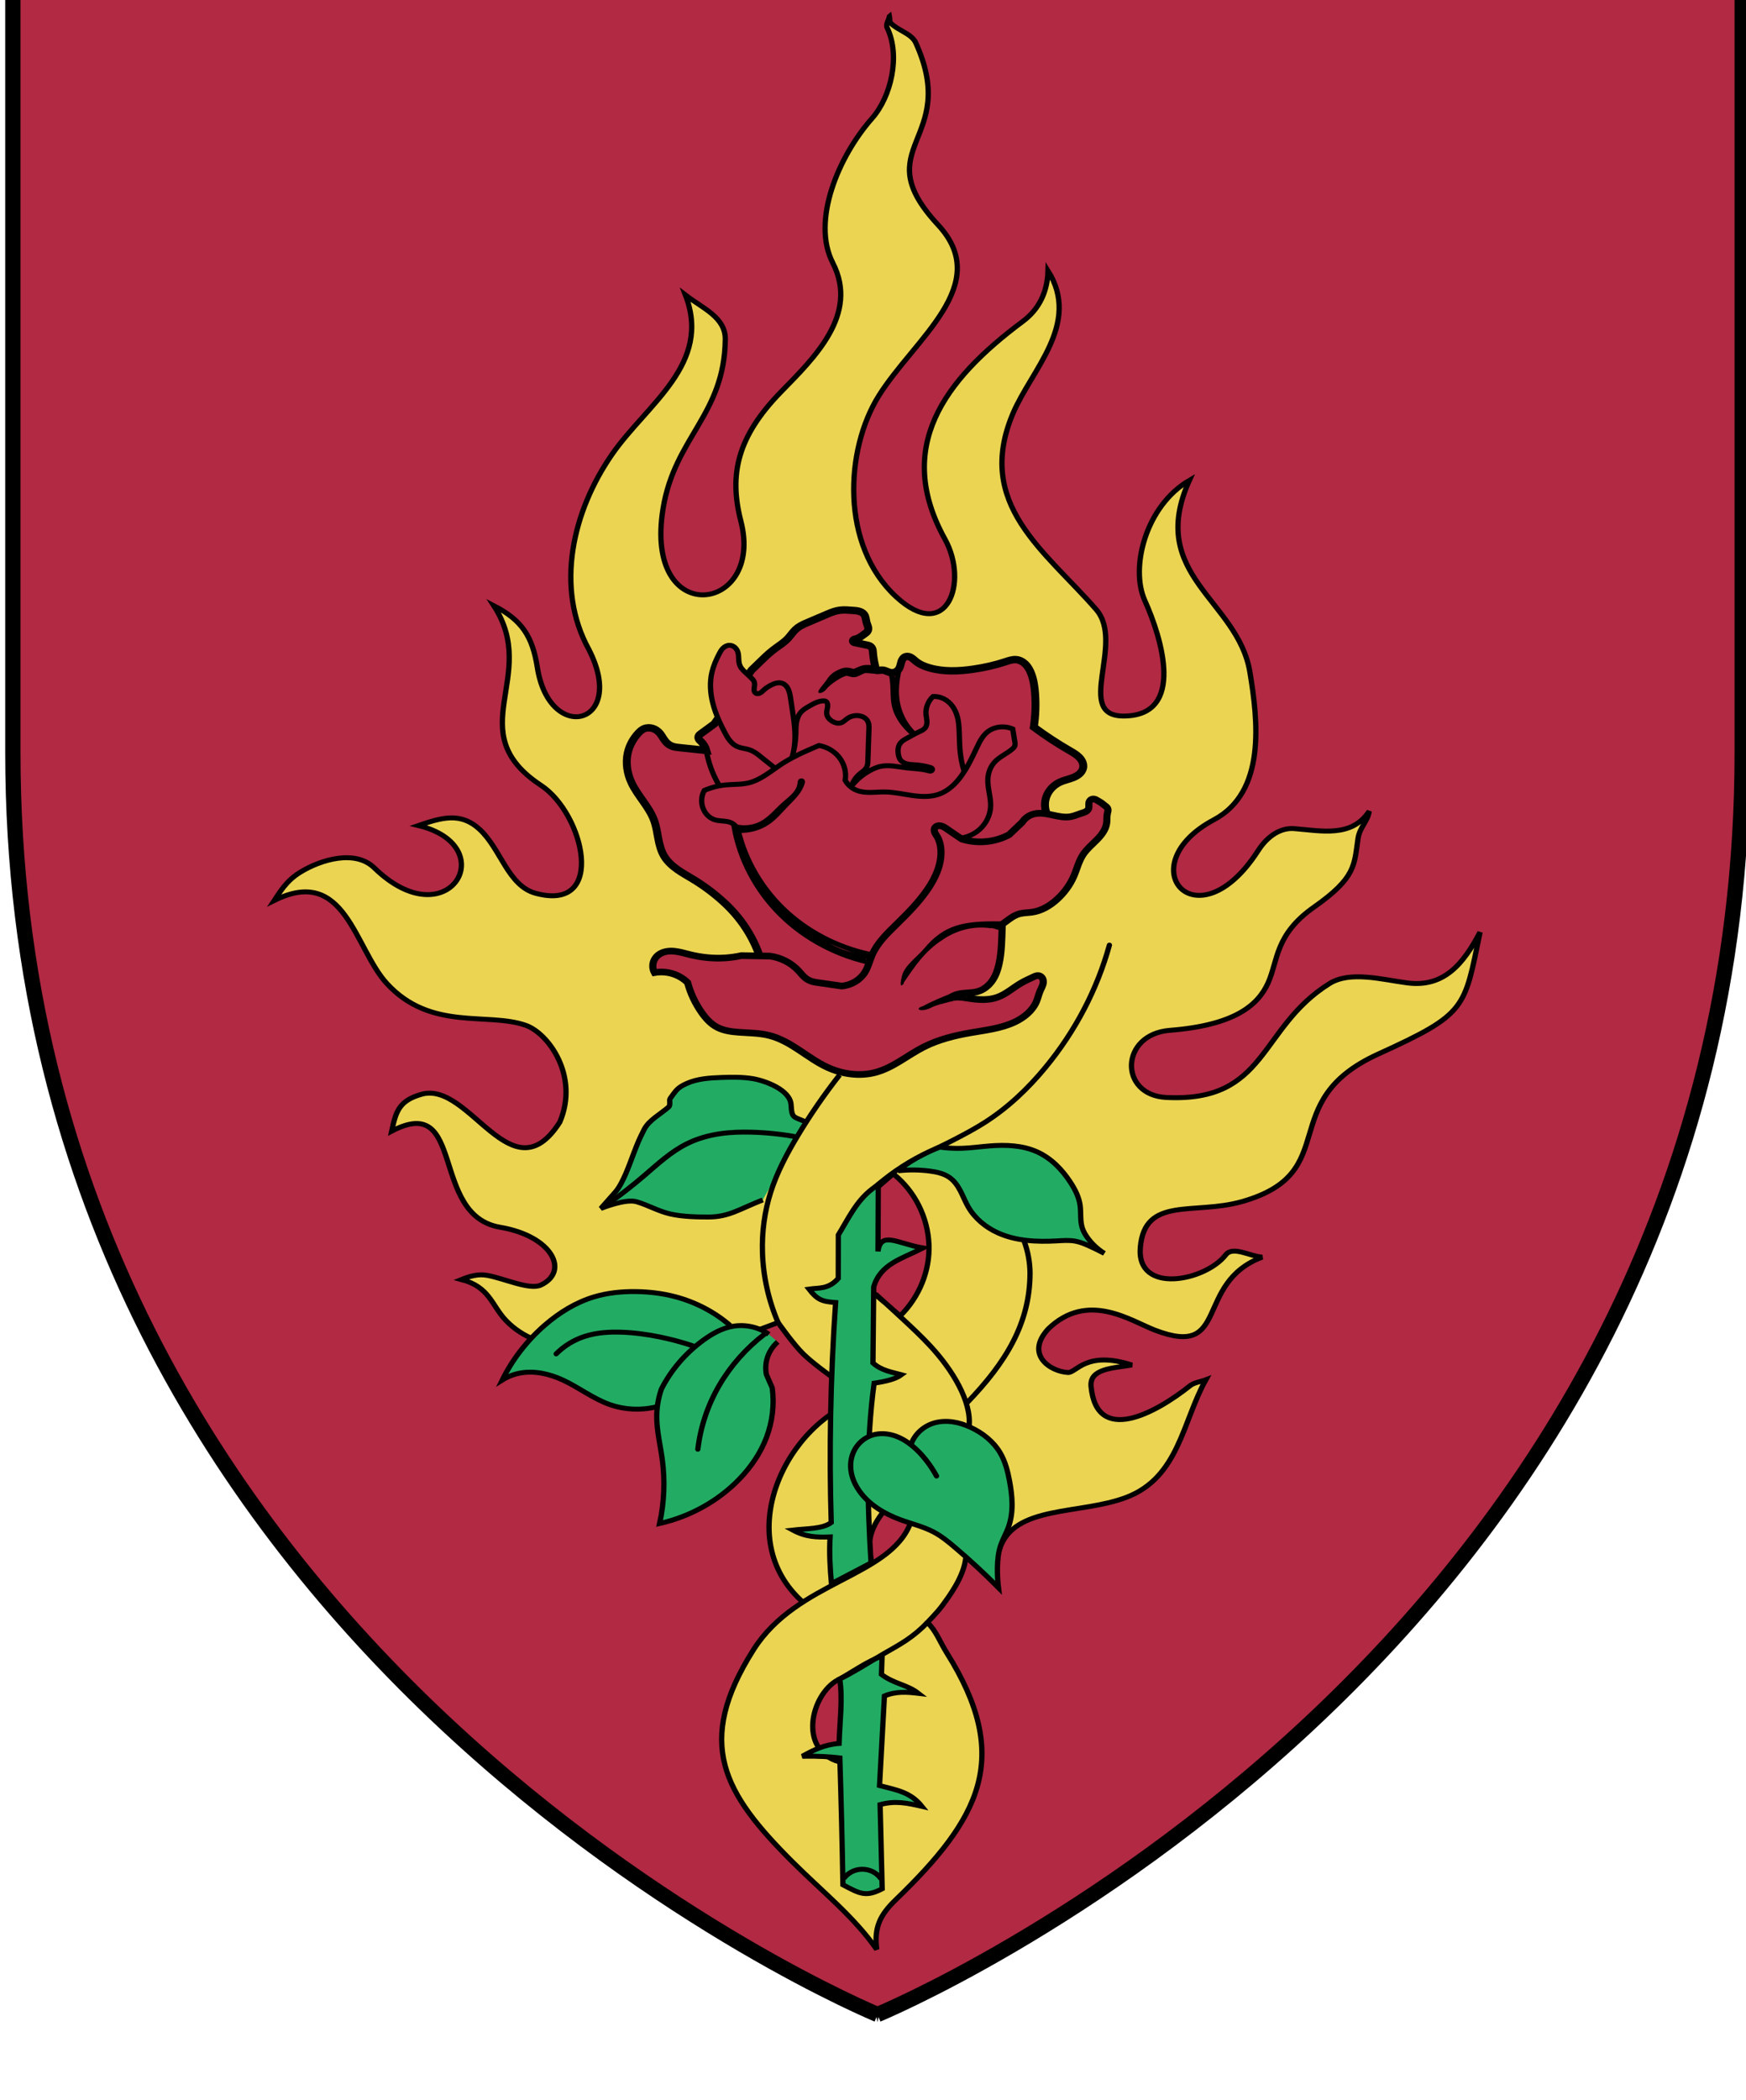
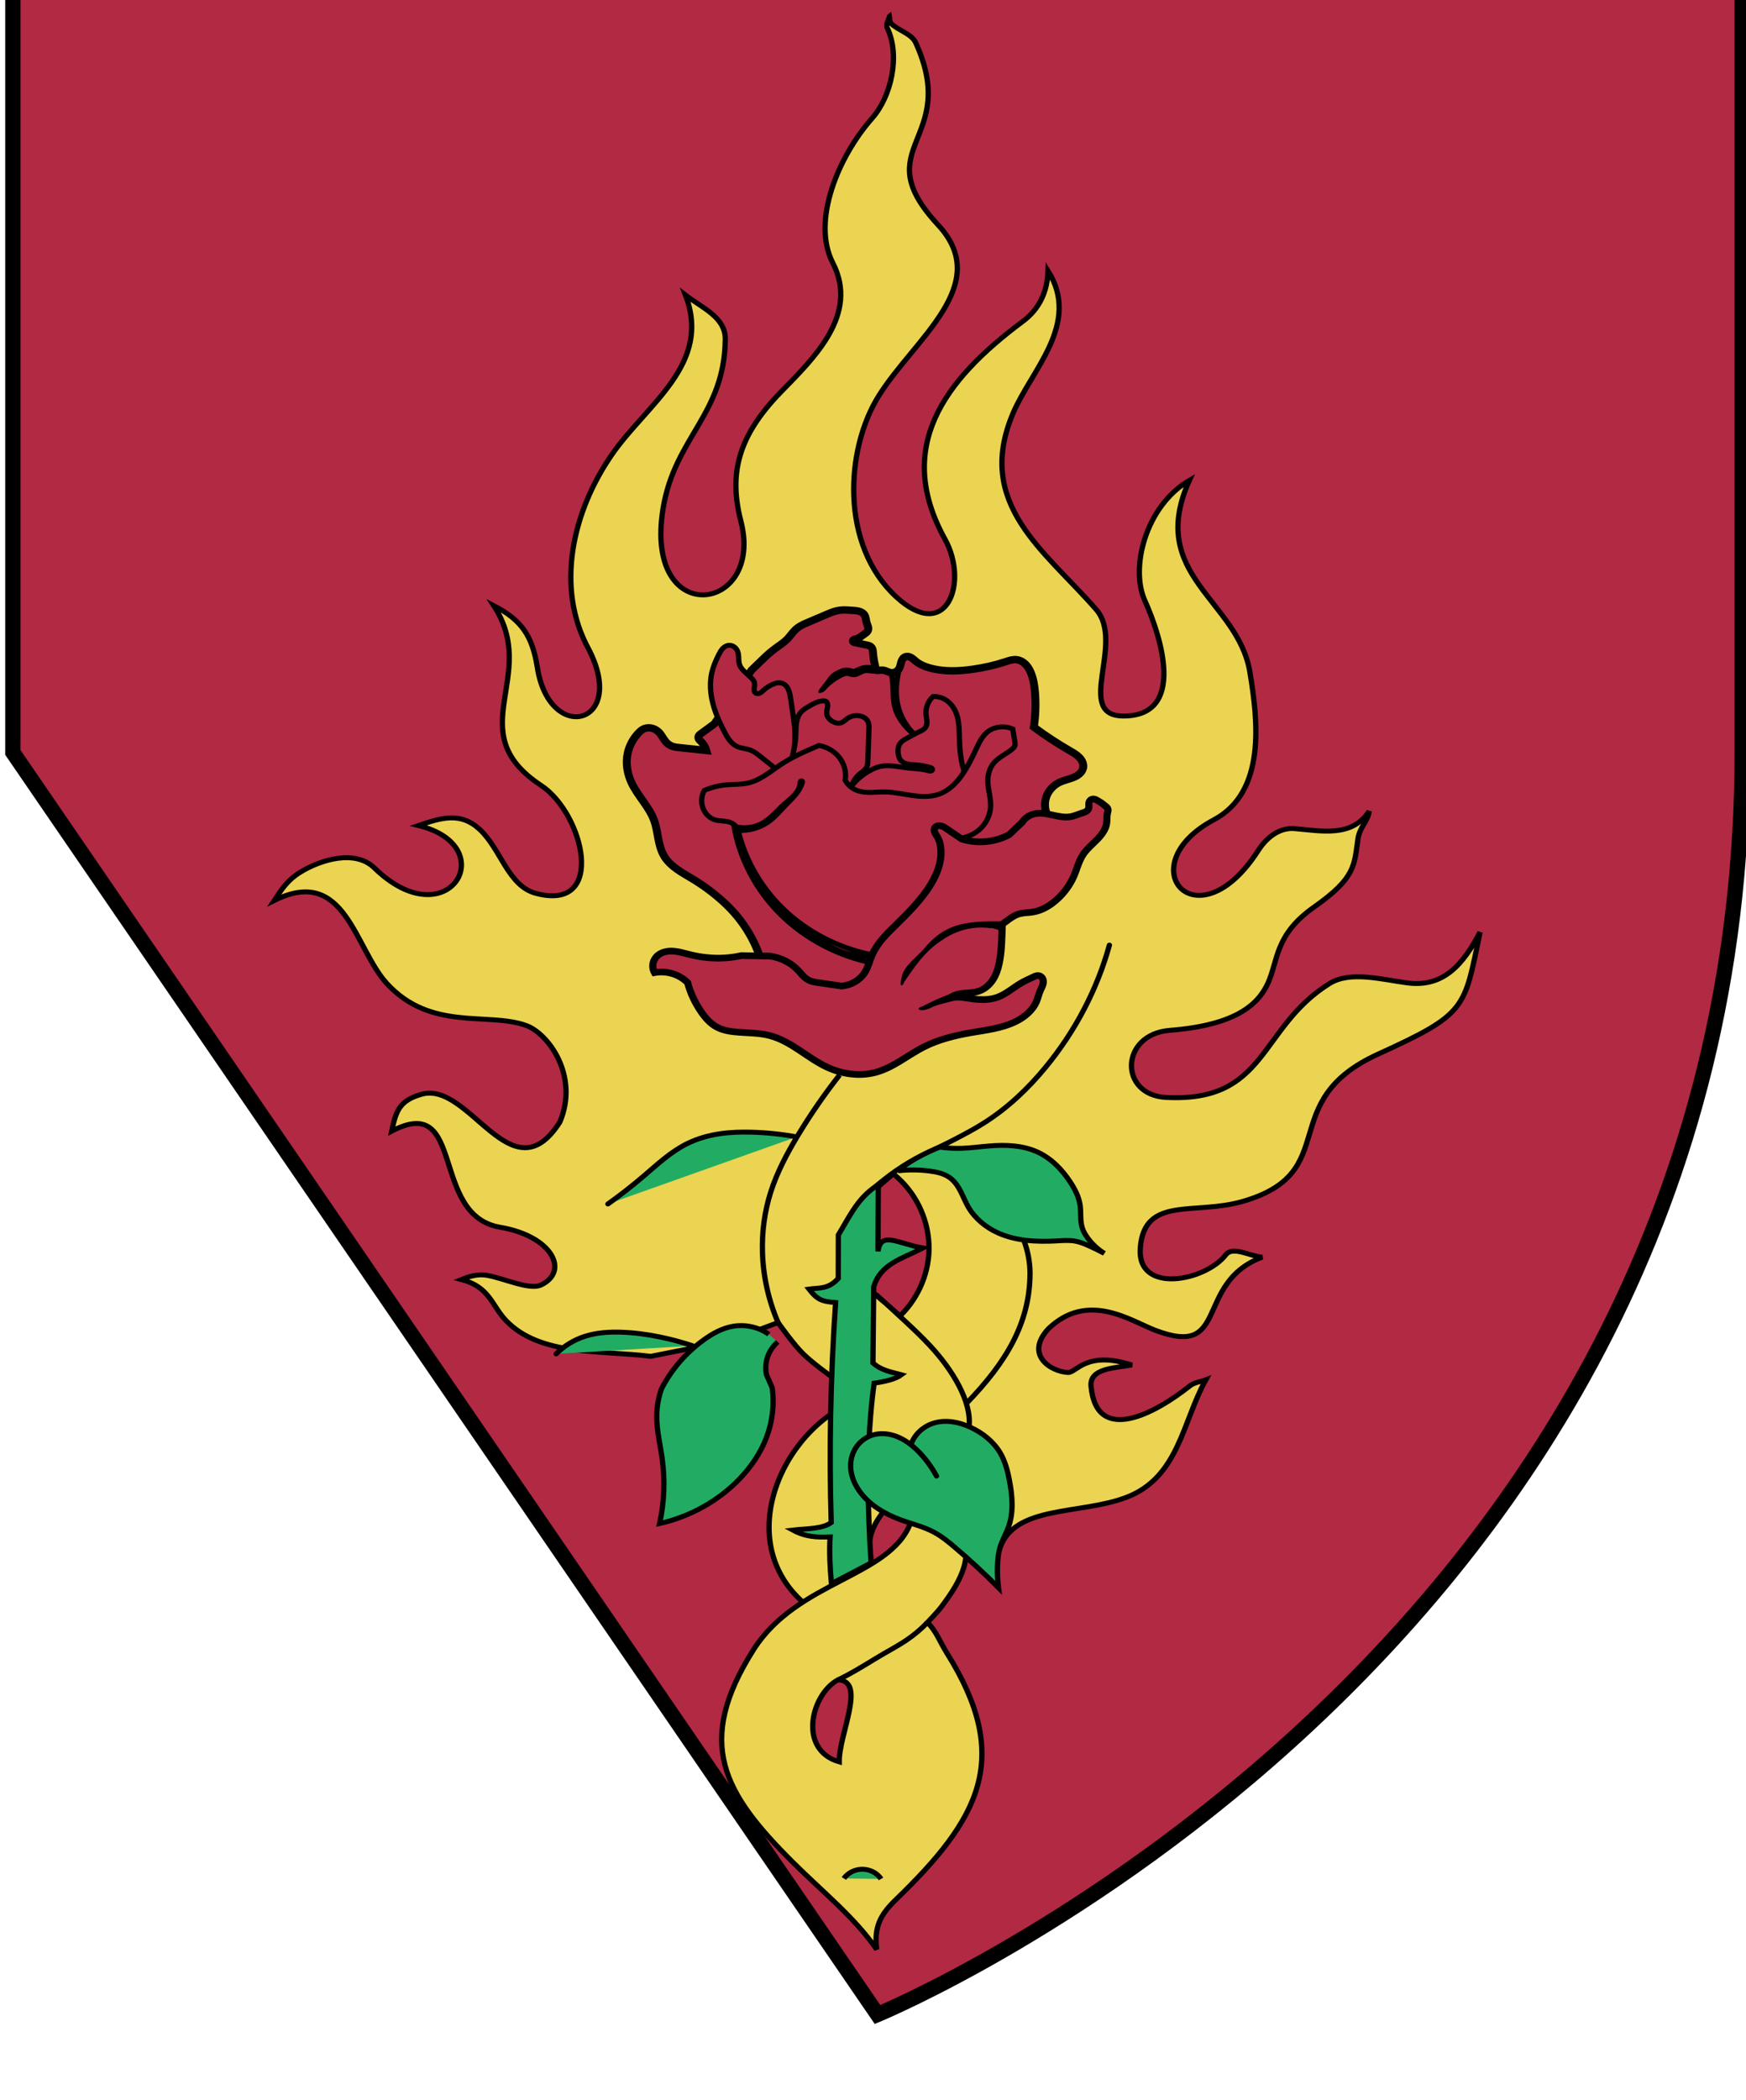
<svg xmlns="http://www.w3.org/2000/svg" xmlns:ns1="http://www.inkscape.org/namespaces/inkscape" xmlns:ns2="http://sodipodi.sourceforge.net/DTD/sodipodi-0.dtd" width="96.673mm" height="116.198mm" viewBox="0 0 96.673 116.198" version="1.1" id="svg18162" ns1:version="0.92.3 (2405546, 2018-03-11)" ns2:docname="COA Flaming Rose1.svg">
  <defs id="defs18156">
    <ns1:path-effect effect="spiro" id="path-effect8003-59-3-9-0" is_visible="true" />
    <ns1:path-effect effect="spiro" id="path-effect8020-9-9-0-6" is_visible="true" />
    <ns1:path-effect effect="spiro" id="path-effect8067-9-5-0-4" is_visible="true" />
    <ns1:path-effect effect="spiro" id="path-effect8329-23-2-9-7" is_visible="true" />
    <ns1:path-effect effect="spiro" id="path-effect8329-4-7-8-0-6" is_visible="true" />
    <ns1:path-effect effect="spiro" id="path-effect8063-36-8-0-5" is_visible="true" />
    <ns1:path-effect effect="spiro" id="path-effect7995-62-8-5-1" is_visible="true" />
    <ns1:path-effect effect="spiro" id="path-effect8059-81-7-0-2" is_visible="true" />
    <ns1:path-effect effect="spiro" id="path-effect11003-2-0-5-3" is_visible="true" />
    <ns1:path-effect effect="spiro" id="path-effect11015-98-2-9-5" is_visible="true" />
    <ns1:path-effect effect="spiro" id="path-effect10991-57-1-7-4" is_visible="true" />
    <ns1:path-effect effect="spiro" id="path-effect10995-4-4-0-9" is_visible="true" />
    <ns1:path-effect effect="spiro" id="path-effect11019-0-9-8-8" is_visible="true" />
    <ns1:path-effect effect="spiro" id="path-effect9011-0-5-9-0" is_visible="true" />
    <ns1:path-effect effect="spiro" id="path-effect9015-5-6-1-0" is_visible="true" />
    <ns1:path-effect effect="spiro" id="path-effect8333-46-5-7-0" is_visible="true" />
    <ns1:path-effect effect="spiro" id="path-effect8317-34-5-5-3" is_visible="true" />
  </defs>
  <ns2:namedview id="base" pagecolor="#ffffff" bordercolor="#666666" borderopacity="1.0" ns1:pageopacity="0.0" ns1:pageshadow="2" ns1:zoom="0.35" ns1:cx="148.9234" ns1:cy="468.84092" ns1:document-units="mm" ns1:current-layer="layer1" showgrid="false" fit-margin-top="0" fit-margin-left="0" fit-margin-right="0" fit-margin-bottom="0" ns1:window-width="1920" ns1:window-height="1017" ns1:window-x="-4" ns1:window-y="-4" ns1:window-maximized="1" />
  <g ns1:label="Layer 1" ns1:groupmode="layer" id="layer1" transform="translate(283.438,-223.782)">
    <g transform="matrix(0.282,0,0,0.282,82.968,-5083.41)" id="g17119">
-       <path ns1:connector-curvature="0" ns1:export-filename="F:\Documents and Settings\Administrator\Moje dokumenty\Moje obrazy\Nowy folder (3)\COA_Temeria.png" ns1:export-ydpi="44.995316" ns1:export-xdpi="44.995316" id="path1411-6-9-4-2-8-6-7-7-7-8-9-8" style="display:inline;opacity:1;fill:#b12943;fill-opacity:1;fill-rule:evenodd;stroke:#000000;stroke-width:3;stroke-linecap:butt;stroke-linejoin:miter;stroke-miterlimit:4;stroke-dasharray:none;stroke-opacity:1" d="m -1127.018,19215.115 c 0,0 169.771,-69.926 169.771,-247.637 v -160.965 h -339.542 v 160.965 c 0,177.711 169.771,247.637 169.771,247.637 z" ns2:nodetypes="cccccc" />
+       <path ns1:connector-curvature="0" ns1:export-filename="F:\Documents and Settings\Administrator\Moje dokumenty\Moje obrazy\Nowy folder (3)\COA_Temeria.png" ns1:export-ydpi="44.995316" ns1:export-xdpi="44.995316" id="path1411-6-9-4-2-8-6-7-7-7-8-9-8" style="display:inline;opacity:1;fill:#b12943;fill-opacity:1;fill-rule:evenodd;stroke:#000000;stroke-width:3;stroke-linecap:butt;stroke-linejoin:miter;stroke-miterlimit:4;stroke-dasharray:none;stroke-opacity:1" d="m -1127.018,19215.115 c 0,0 169.771,-69.926 169.771,-247.637 v -160.965 h -339.542 v 160.965 z" ns2:nodetypes="cccccc" />
      <g transform="matrix(1.069,0.031,-0.034,1,5645.95,10237.34)" id="g9459-9-8-4-9">
        <path style="opacity:1;fill:#ead452;fill-opacity:1;fill-rule:evenodd;stroke:#000000;stroke-width:0.967px;stroke-linecap:butt;stroke-linejoin:miter;stroke-opacity:1" d="m -6054.56,8773.397 c -0.116,0.754 -0.686,1.575 -0.35,2.26 2.624,5.358 1.175,13.447 -2.205,17.815 -6.009,7.766 -10.5,20.52 -6.317,28.561 5.207,10.009 -2.899,18.822 -8.699,25.596 -7.706,9 -9.057,16.445 -6.55,25.562 4.941,17.973 -17.281,21.838 -14.344,-2.113 1.716,-13.999 10.669,-18.673 10.351,-33.433 -0.094,-4.338 -4.286,-5.915 -7.589,-8.467 5.336,13.4 -6.362,21.568 -12.46,31.632 -6.88,11.355 -9.708,26.449 -3.037,38.421 7.562,14.627 -6.628,18.862 -9.346,3.831 -1.103,-6.098 -3.097,-9.199 -8.386,-11.903 8.955,13.646 -5.545,24.866 9.786,34.957 8.072,5.313 12.915,24.556 -0.29,21.198 -5.153,-1.311 -6.662,-8.489 -10.695,-12.221 -3.61,-3.341 -7.061,-2.081 -11.263,-0.399 15.746,3.53 6.189,22.235 -7.828,8.546 -3.617,-3.532 -9.845,-1.331 -13.546,1.268 -2.521,1.77 -3.585,3.952 -4.587,5.684 12.796,-7.329 14.986,8.918 21.168,15.655 8.386,9.139 18.67,4.955 25.78,7.412 4.113,1.421 10.126,9.548 6.817,18.754 -8.358,15.099 -16.799,-7.611 -25.543,-4.663 -4.088,1.378 -4.6,3.484 -5.253,7.399 13.433,-8.094 7.418,16.283 20.498,18.224 9.645,1.431 13.042,8.261 7.846,11.094 -2.048,1.117 -6.829,-1.107 -9.948,-1.594 -1.784,-0.279 -3.365,0.361 -4.67,0.971 5.247,1.286 5.684,4.9 8.42,7.773 6.502,6.827 17.65,5.26 26.779,6.202 l 14.377,-3.515 8.787,-3.833 c 0,0 3.006,4.267 4.875,6.068 3.355,3.233 11.213,8.347 11.213,8.347 -13.882,4.86 -23.685,28.027 -9.666,40.361 l 8.915,0.499 3.675,-7.829 c -1.97,-5.625 -0.331,-8.615 2.945,-13.013 l 20.113,8.634 c 2.417,-8.693 14.583,-7.072 22.952,-10.794 9.48,-4.216 9.807,-15.166 13.819,-23.485 -0.959,0.426 -2.099,0.574 -2.877,1.278 -6.258,5.672 -16.753,12.118 -18.133,0.691 -0.428,-3.549 3.932,-3.702 7.351,-4.446 -8.495,-2.641 -10.133,1.87 -11.677,1.833 -3.207,-0.075 -8.079,-3.232 -3.882,-8.445 7.005,-7.697 15.064,-2.035 19.588,-0.346 14.04,5.242 6.762,-9.458 19.215,-14.929 -2.237,-0.08 -5.461,-2.096 -6.71,-0.239 -3.548,5.276 -16.166,8.367 -15.714,-0.982 0.488,-10.125 9.671,-6.599 18.404,-9.562 18.542,-6.291 5.154,-19.766 24.043,-29.688 16.054,-8.432 15.486,-9.344 17.922,-24.471 -2.863,6.332 -6.297,11.081 -13.004,10.364 -4.654,-0.498 -10.569,-2.087 -14.3,0.568 -12.767,9.086 -10.618,23.673 -29.25,23.257 -8.734,-0.195 -8.884,-12.132 0.239,-13.181 11.751,-1.351 16.005,-5.354 17.733,-9.854 1.728,-4.499 0.93,-9.495 7.987,-15.147 7.512,-6.017 7.07,-8.447 7.619,-13.674 0.231,-2.193 1.645,-3.33 1.887,-5.417 -3.061,5.351 -8.711,4.103 -13.668,3.844 -2.405,-0.126 -4.778,1.492 -6.473,4.523 -10.708,19.138 -23.741,3.627 -8.296,-5.812 9.416,-5.755 7.455,-19.685 5.671,-29.154 -2.654,-14.087 -19.594,-18.364 -12.3,-37.226 -7.822,5.228 -10.372,17.407 -7.429,23.806 3.292,7.159 8.265,22.343 -3.116,22.764 -9.237,0.342 -0.171,-14.3 -5.75,-20.728 -9.756,-11.242 -22.971,-19.919 -16.496,-37.943 3.132,-8.719 11.976,-17.992 5.545,-28.177 0.037,4.043 -1.342,7.552 -4.292,10.052 -14.29,12.113 -22.778,25.535 -12.936,43.155 4.649,8.322 1.011,20.479 -8.607,11.561 -10.574,-9.804 -10.273,-28.565 -4.439,-39.296 6.232,-11.466 20.375,-22.433 9.828,-33.832 -13.908,-15.032 3.566,-16.501 -5.231,-35.563 -0.835,-1.809 -3.292,-2.289 -4.693,-3.705 -0.323,-0.326 -0.199,-0.894 -0.299,-1.343 z m 7.904,226.867 c 4.133,3.308 6.626,8.391 6.994,13.672 0.355,5.107 -1.432,10.33 -4.845,14.146 l -5.216,-4.54 -0.772,-19.512 z" id="path7973-2-1-6-1" ns1:connector-curvature="0" ns2:nodetypes="ccsssssccscscssscsscsscscscscsccccccccccsccccccscsssscccssssccccsscssssccssssccccscccc" />
        <path style="opacity:1;fill:#ead452;fill-opacity:1;fill-rule:evenodd;stroke:#000000;stroke-width:0.967px;stroke-linecap:butt;stroke-linejoin:miter;stroke-opacity:1" d="m -6041.298,9068.575 c -3.417,10.795 -20.414,11.966 -28.023,25.763 -10.293,18.663 -4.588,28.315 8.49,41.398 5.668,5.67 11.638,10.402 15.983,16.662 -0.654,-4.342 0.424,-6.812 3.165,-9.828 14.974,-16.473 20.609,-28.446 7.85,-48.689 -1.378,-2.186 -2.063,-4.228 -3.755,-5.867 1.64,-1.967 2.191,-2.595 3.634,-4.974 1.647,-2.717 4.001,-7.263 2.561,-10.79 m -21.507,43.595 c -7.725,-2.117 -5.56,-13.093 -0.751,-16.068 5.315,-0.037 0.501,10.712 0.751,16.068 z" id="path8009-6-2-4-3" ns1:connector-curvature="0" ns2:nodetypes="csscsscscccc" />
        <path style="opacity:1;fill:#22ac63;fill-opacity:1;fill-rule:nonzero;stroke:#000000;stroke-width:0.967;stroke-linecap:butt;stroke-linejoin:miter;stroke-miterlimit:4;stroke-dasharray:none;stroke-dashoffset:0;stroke-opacity:1" d="m -6049.334,9002.408 -1.079,0.936 c -2.85,2.473 -4.199,5.938 -5.931,9.208 l 0.257,8.523 c -1.77,2.267 -3.54,1.915 -5.31,2.26 1.615,2.083 2.517,2.377 4.971,2.484 -0.485,14.866 -0.266,29.352 0.566,43.153 -1.56,1.34 -4.497,1.303 -7.005,1.695 2.388,1.278 4.313,1.313 6.892,1.129 -0.085,3.075 0.19,6.105 0.533,9.152 l 7.137,-4.29 c -1.058,-11.826 -1.663,-23.464 -0.555,-35.25 2.088,-0.387 3.907,-0.908 4.971,-1.808 -1.828,-0.479 -3.723,-0.693 -5.308,-2.145 l -0.339,-14.912 c 1.102,-4.582 4.987,-5.672 8.81,-7.907 -4.587,-0.676 -7.892,-3.2 -8.242,0.92 z" id="rect8054-1-3-1-8" ns1:connector-curvature="0" ns2:nodetypes="cscccccccccccccccc" />
-         <path ns1:connector-curvature="0" style="opacity:1;fill:#22ac63;fill-opacity:1;fill-rule:nonzero;stroke:#000000;stroke-width:0.967;stroke-linecap:butt;stroke-linejoin:miter;stroke-miterlimit:4;stroke-dasharray:none;stroke-dashoffset:0;stroke-opacity:1" d="m -6045.694,9094.841 c -2.749,1.181 -5.116,3.124 -7.634,4.766 0.715,3.798 0.267,8.372 0.292,12.631 -2.692,0.297 -4.664,1.437 -6.665,2.713 3.304,-0.161 5.1,-0.046 6.891,0.113 0.533,8.774 0.97,16.742 1.355,24.852 3.216,1.694 4.29,2.302 7.231,0.566 l -0.905,-16.494 c 2.764,-0.897 4.949,-0.467 7.681,0.113 -2.184,-2.736 -4.656,-3.046 -7.907,-3.842 l 0.339,-17.59 c 2.071,-1.013 4.142,-0.903 6.213,-0.709 -2.138,-1.671 -4.5,-1.694 -6.892,-3.502 z" id="rect8036-1-9-5-6" ns2:nodetypes="cccccccccccccc" />
        <path style="fill:#22ac63;fill-opacity:1;fill-rule:evenodd;stroke:#000000;stroke-width:0.967px;stroke-linecap:butt;stroke-linejoin:miter;stroke-opacity:1" d="m -6051.323,9138.67 c 0.678,-1.086 1.895,-1.817 3.172,-1.905 0.709,-0.049 1.43,0.091 2.068,0.403 0.638,0.312 1.193,0.794 1.59,1.383" id="path8001-6-9-9-8" ns1:path-effect="#path-effect8003-59-3-9-0" ns1:original-d="m -6051.323,9138.6696 c 0.6298,-1.454 1.8604,-1.9872 3.1719,-1.9054 1.3115,0.082 2.7039,0.7788 3.6577,1.7856" ns1:connector-curvature="0" ns2:nodetypes="csc" />
        <path style="fill:none;fill-rule:evenodd;stroke:#000000;stroke-width:0.967px;stroke-linecap:butt;stroke-linejoin:miter;stroke-opacity:1" d="m -6037.587,9088.014 c -1.104,1.318 -2.35,2.516 -3.711,3.567 -1.336,1.031 -2.776,1.918 -4.181,2.852 -2.112,1.405 -4.15,2.923 -6.308,4.256 -0.612,0.378 -1.234,0.741 -1.864,1.088" id="path8018-6-7-7-1" ns1:path-effect="#path-effect8020-9-9-0-6" ns1:original-d="m -6037.5874,9088.0138 c 0,0 -2.379,2.4853 -3.7108,3.567 -1.3095,1.0636 -2.7614,1.9409 -4.1812,2.8523 -2.0125,1.2918 -4.3496,2.8837 -6.3081,4.2559 -0.7119,0.4989 -1.8637,1.0882 -1.8637,1.0882" ns1:connector-curvature="0" ns2:nodetypes="csssc" />
        <path style="opacity:1;fill:#22ac63;fill-opacity:1;fill-rule:evenodd;stroke:#000000;stroke-width:0.967px;stroke-linecap:butt;stroke-linejoin:miter;stroke-opacity:1" d="m -6045.771,8999.64 c 1.909,-0.288 3.856,-0.332 5.776,-0.13 1.298,0.137 2.629,0.404 3.696,1.157 0.929,0.655 1.584,1.629 2.11,2.636 0.526,1.007 0.945,2.071 1.52,3.051 1.279,2.182 3.313,3.884 5.626,4.906 3.348,1.48 7.147,1.554 10.793,1.223 1.129,-0.102 2.27,-0.241 3.389,-0.062 0.917,0.146 1.787,0.501 2.636,0.879 0.947,0.421 1.879,0.874 2.796,1.358 -1.205,-0.754 -2.267,-1.735 -3.115,-2.876 -0.471,-0.634 -0.88,-1.324 -1.118,-2.077 -0.441,-1.395 -0.273,-2.906 -0.512,-4.35 -0.268,-1.619 -1.043,-3.111 -1.945,-4.482 -1.598,-2.431 -3.703,-4.626 -6.373,-5.781 -2.678,-1.158 -5.71,-1.186 -8.608,-0.851 -1.715,0.198 -3.417,0.517 -5.139,0.631 -1.341,0.089 -2.689,0.054 -4.023,-0.105 -1.143,0.475 -2.251,1.036 -3.31,1.676 -1.508,0.912 -2.918,1.985 -4.199,3.196 z" id="path8065-3-0-0-1" ns1:path-effect="#path-effect8067-9-5-0-4" ns1:original-d="m -6045.7714,8999.6397 c 2.3612,-0.3021 4.2421,-0.3231 5.7763,-0.1298 1.5342,0.1934 2.7216,0.6011 3.6955,1.1565 1.9477,1.1108 2.3228,3.9299 3.6297,5.6871 1.3069,1.7573 2.8267,3.5707 5.6261,4.9063 1.3997,0.6679 8.4212,1.336 10.7932,1.2229 2.3719,-0.1131 0.2421,-0.7136 3.3895,-0.062 0.907,0.1878 1.9155,0.5583 2.6359,0.8787 0.9052,0.4025 2.7958,1.358 2.7958,1.358 0,0 -2.182,-1.6222 -3.1152,-2.8757 -0.377,-0.5063 -0.6954,-1.2695 -1.1183,-2.0769 -0.4229,-0.8073 -0.2865,-2.6051 -0.5118,-4.3498 -0.2255,-1.7446 -1.1555,-3.3648 -1.9447,-4.4816 -1.5782,-2.2335 -3.8357,-4.7041 -6.3728,-5.7807 -2.5369,-1.0765 -5.5905,-0.7273 -8.6081,-0.851 -1.4893,-0.061 -3.8599,0.1866 -5.1392,0.6312 -1.2793,0.4445 -1.4673,1.0857 -4.0232,-0.1049 0,0 -2.2458,1.044 -3.3099,1.6762 -1.5551,0.9241 -4.1988,3.1958 -4.1988,3.1958 z" ns1:connector-curvature="0" ns2:nodetypes="cssssssscszssssscsc" />
        <path style="opacity:1;fill:#b12943;fill-opacity:1;fill-rule:evenodd;stroke:#000000;stroke-width:1.45;stroke-linecap:butt;stroke-linejoin:miter;stroke-miterlimit:4;stroke-dasharray:none;stroke-opacity:1" d="m -6020.555,8929.176 c -0.599,-1.14 -0.727,-2.519 -0.346,-3.749 0.38,-1.23 1.264,-2.297 2.402,-2.9 0.781,-0.414 1.66,-0.611 2.457,-0.995 0.398,-0.192 0.778,-0.432 1.085,-0.75 0.307,-0.318 0.538,-0.719 0.61,-1.155 0.061,-0.372 0,-0.758 -0.136,-1.108 -0.14,-0.35 -0.359,-0.665 -0.619,-0.937 -0.52,-0.545 -1.19,-0.919 -1.843,-1.295 -2.316,-1.335 -4.555,-2.804 -6.7,-4.398 0.243,-2.23 0.246,-4.486 0.011,-6.717 -0.141,-1.334 -0.371,-2.673 -0.89,-3.91 -0.255,-0.608 -0.586,-1.195 -1.054,-1.66 -0.469,-0.464 -1.088,-0.798 -1.747,-0.833 -0.676,-0.036 -1.325,0.237 -1.956,0.482 -1.875,0.728 -3.825,1.256 -5.801,1.628 -2.667,0.501 -5.452,0.712 -8.071,-2e-4 -0.921,-0.25 -1.825,-0.621 -2.563,-1.225 -0.279,-0.228 -0.534,-0.489 -0.843,-0.675 -0.154,-0.093 -0.322,-0.166 -0.499,-0.201 -0.177,-0.034 -0.363,-0.029 -0.533,0.031 -0.21,0.075 -0.385,0.229 -0.51,0.413 -0.126,0.184 -0.205,0.395 -0.261,0.61 -0.113,0.43 -0.142,0.887 -0.33,1.29 -0.129,0.278 -0.333,0.522 -0.59,0.688 -0.257,0.166 -0.568,0.251 -0.873,0.226 -0.267,-0.022 -0.52,-0.124 -0.769,-0.225 -0.248,-0.101 -0.502,-0.203 -0.769,-0.225 -0.4,-0.032 -0.798,0.12 -1.197,0.08 -0.176,-0.018 -0.348,-0.073 -0.501,-0.161 l 0.242,-0.725 c -0.227,-0.872 -0.388,-1.76 -0.483,-2.656 -0.017,-0.161 -0.032,-0.323 -0.071,-0.479 -0.039,-0.157 -0.103,-0.309 -0.2,-0.438 -0.097,-0.129 -0.228,-0.232 -0.374,-0.301 -0.146,-0.069 -0.306,-0.103 -0.465,-0.133 l -2.27,-0.435 c -0.049,-0.01 -0.098,-0.019 -0.145,-0.036 -0.047,-0.017 -0.091,-0.042 -0.128,-0.076 -0.036,-0.034 -0.064,-0.077 -0.079,-0.125 -0.015,-0.048 -0.016,-0.1 -0,-0.148 0.012,-0.048 0.038,-0.093 0.071,-0.13 0.034,-0.037 0.075,-0.066 0.12,-0.089 0.089,-0.045 0.189,-0.062 0.286,-0.087 0.295,-0.076 0.565,-0.231 0.811,-0.41 0.246,-0.18 0.472,-0.385 0.711,-0.575 0.132,-0.106 0.268,-0.207 0.389,-0.325 0.121,-0.118 0.227,-0.255 0.286,-0.413 0.095,-0.252 0.063,-0.535 -0.013,-0.794 -0.076,-0.258 -0.194,-0.503 -0.273,-0.76 -0.083,-0.269 -0.122,-0.55 -0.184,-0.825 -0.063,-0.275 -0.152,-0.55 -0.321,-0.775 -0.232,-0.31 -0.596,-0.5 -0.972,-0.596 -0.375,-0.097 -0.766,-0.109 -1.153,-0.128 -0.769,-0.037 -1.544,-0.088 -2.305,0.03 -0.761,0.118 -1.479,0.422 -2.169,0.763 l -4.038,1.995 c -0.678,0.335 -1.336,0.733 -1.85,1.287 -0.514,0.554 -0.887,1.224 -1.368,1.807 -0.629,0.764 -1.439,1.353 -2.199,1.987 -0.76,0.633 -1.462,1.334 -2.127,2.066 l -2.132,2.346 -6.493,10.747 -2.459,2.049 c -0.115,0.095 -0.229,0.196 -0.303,0.325 -0.075,0.129 -0.107,0.283 -0.087,0.43 0.021,0.148 0.091,0.285 0.184,0.402 0.093,0.117 0.206,0.215 0.313,0.319 0.491,0.475 0.858,1.078 1.053,1.733 l -5.061,-0.409 c -0.393,-0.032 -0.788,-0.073 -1.161,-0.197 -0.374,-0.125 -0.719,-0.331 -1.009,-0.597 -0.29,-0.267 -0.523,-0.589 -0.737,-0.919 -0.214,-0.331 -0.413,-0.673 -0.666,-0.975 -0.352,-0.42 -0.815,-0.755 -1.339,-0.914 -0.524,-0.16 -1.111,-0.136 -1.601,0.109 -0.398,0.198 -0.715,0.527 -0.998,0.87 -0.94,1.144 -1.585,2.531 -1.839,3.99 -0.341,1.96 0.03,4.011 0.888,5.805 1.219,2.549 3.373,4.596 4.371,7.239 0.433,1.146 0.631,2.364 0.885,3.562 0.254,1.198 0.574,2.405 1.217,3.447 0.621,1.006 1.517,1.815 2.483,2.497 0.966,0.681 2.007,1.246 3.018,1.859 2.284,1.387 4.411,3.03 6.33,4.889 1.887,1.84 3.491,3.97 4.736,6.293 0.912,1.701 1.632,3.506 2.143,5.367 l 18.539,9.785" id="path8327-3-6-6-8" ns1:path-effect="#path-effect8329-23-2-9-7" ns1:original-d="m -6020.5552,8929.1763 c -0.4543,-2.8724 1.1891,-5.1459 2.0551,-6.6497 0.866,-1.5037 3.466,-1.9479 4.1521,-2.9001 0.6861,-0.9524 -1.6038,-2.123 -2.5976,-3.3411 -0.9938,-1.218 -2.5265,-2.0971 -6.7004,-4.3981 0.1644,-2.7776 0.1617,-4.9811 0.011,-6.7167 -0.1526,-1.7355 -0.455,-3.0034 -0.8903,-3.9104 -0.4352,-0.907 -1.9461,-2.1894 -2.8009,-2.4929 -0.8549,-0.3037 -1.0537,0.3715 -1.9559,0.4817 -1.8043,0.2207 -3.3318,1.08 -5.8012,1.6278 -2.4693,0.5477 -5.2557,0.9925 -8.071,-2e-4 -0.6926,-0.2442 -2.0325,-0.8317 -2.5634,-1.2248 -0.5308,-0.393 -1.559,-1.5065 -1.8747,-0.8436 -0.3672,0.7711 -0.5703,1.6446 -1.1016,2.3133 -0.3577,0.4502 -0.8882,0.9326 -1.4629,0.9142 -0.5462,-0.017 -0.9715,-0.4227 -1.5376,-0.45 -0.283,-0.014 -0.9107,0.085 -1.197,0.08 -0.2863,0 -0.2312,-0.1151 -0.5008,-0.161 l 0.2418,-0.7245 c -0.161,-0.8854 -0.1506,-1.82 -0.483,-2.6562 -0.2155,-0.542 -0.5378,-1.2424 -1.1107,-1.3521 l -2.2699,-0.4347 c -0.3201,-0.061 -0.1674,-0.3543 0.1219,-0.6906 0.2891,-0.3364 1.2954,-0.7504 1.5212,-0.9856 0.3403,-0.3545 0.4928,-0.2821 0.6751,-0.7385 0.1614,-0.4038 -0.045,-0.9751 -0.2867,-1.554 -0.2423,-0.5789 -0.1938,-1.2963 -0.505,-1.6002 -0.5353,-0.5228 -1.3763,-0.7244 -2.1245,-0.7244 -1.1524,0 -3.4401,0.2822 -4.4733,0.7927 l -4.038,1.9952 c -1.0098,0.4989 -2.3561,2.3691 -3.2182,3.0942 -1.5853,1.3335 -2.933,2.52 -4.3263,4.0532 l -2.1321,2.3463 -6.493,10.747 -2.4587,2.0489 c -0.4371,0.3642 -0.2436,0.8992 0.1071,1.4768 0.3512,0.5778 0.8597,1.1976 1.0532,1.7326 l -5.0605,-0.4093 c -1.7262,-0.1396 -2.0409,-1.8807 -3.573,-2.6884 -0.3925,-0.207 -2.5038,-0.8868 -2.94,-0.8055 -0.4578,0.085 -0.7166,0.4991 -0.9976,0.8704 -0.8836,1.1678 -1.6977,2.532 -1.8392,3.9895 -0.1892,1.9483 0.156,3.9896 0.8879,5.8052 1.0539,2.6144 3.3445,4.6141 4.371,7.2394 1.0798,2.762 0.565,4.4736 2.1021,7.0097 0.9665,1.5946 3.9196,3.3667 5.5002,4.3559 2.4521,1.5345 4.5907,2.5778 6.3302,4.889 0,0 3.4486,4.0051 4.7358,6.2931 0.9446,1.6789 2.1427,5.3671 2.1427,5.3671 l 18.5393,9.7854" ns1:connector-curvature="0" ns2:nodetypes="cssscssssssssssssccsssssssssssssccsscssssssssssscc" />
        <path ns2:nodetypes="cssscsssc" ns1:connector-curvature="0" ns1:original-d="m -6048.6959,8901.1188 c -0.3258,0.727 -0.2878,1.2283 -0.3036,2.0249 -0.033,1.6429 -0.1114,3.3112 0.1931,4.926 0.2342,1.2426 0.6281,2.5241 1.4004,3.5253 0.6004,0.7783 1.6742,2.4304 2.5113,2.9455 -0.8533,-0.1772 -1.8962,-1.7388 -2.5254,-2.3415 -1.0503,-1.0061 -1.501,-2.1889 -1.8916,-3.5898 -0.3988,-1.4295 -0.3119,-2.8298 -0.4606,-4.3064 -0.077,-0.7636 0.2207,-1.8002 -0.3864,-2.2698" ns1:path-effect="#path-effect8329-4-7-8-0-6" id="path8327-5-8-8-4-5" d="m -6048.696,8901.119 c -0.132,0.67 -0.233,1.346 -0.304,2.025 -0.171,1.641 -0.161,3.314 0.193,4.926 0.272,1.24 0.747,2.436 1.4,3.525 0.667,1.111 1.519,2.111 2.511,2.946 -0.945,-0.658 -1.798,-1.449 -2.525,-2.341 -0.861,-1.057 -1.552,-2.27 -1.892,-3.59 -0.36,-1.4 -0.317,-2.868 -0.461,-4.306 -0.076,-0.764 -0.205,-1.523 -0.386,-2.27" style="opacity:1;fill:none;fill-opacity:1;fill-rule:evenodd;stroke:#000000;stroke-width:0.967px;stroke-linecap:butt;stroke-linejoin:miter;stroke-opacity:1" />
        <path style="opacity:1;fill:#ead452;fill-opacity:1;fill-rule:evenodd;stroke:#000000;stroke-width:0.967px;stroke-linecap:round;stroke-linejoin:miter;stroke-opacity:1" d="m -6008.415,8954.199 c -1.965,8.736 -5.718,17.066 -10.96,24.325 -3.035,4.203 -6.587,8.069 -10.774,11.126 -1.754,1.28 -3.611,2.413 -5.478,3.523 -0.845,0.502 -1.694,1 -2.559,1.468 -0.666,0.36 -1.343,0.701 -2.009,1.061 -3.336,1.801 -6.421,4.065 -9.139,6.707" id="path8061-0-7-3-8" ns1:path-effect="#path-effect8063-36-8-0-5" ns1:original-d="m -6008.4148,8954.1985 c -2.3296,9.0293 -5.4309,17.0317 -10.96,24.3251 -2.7647,3.6466 -7.1811,8.3022 -10.7738,11.1258 -1.7962,1.4117 -3.5842,2.5349 -5.478,3.5228 -0.9469,0.4939 -1.5446,1.0223 -2.5588,1.4677 -0.507,0.2227 -1.4163,0.7778 -2.0091,1.0611 -3.1952,1.588 -6.1528,4.3915 -9.1393,6.707" ns1:connector-curvature="0" ns2:nodetypes="csssscc" />
        <g id="g7997-0-9-0-2" style="opacity:1" transform="matrix(1.093,0,0,1.093,256.176,-797.76)">
-           <path style="fill:#22ac63;fill-opacity:1;fill-rule:evenodd;stroke:#000000;stroke-width:0.885px;stroke-linecap:butt;stroke-linejoin:miter;stroke-opacity:1" d="m -5781.421,8955.534 c -2.256,-1.017 -2.441,-0.51 -2.67,-3.061 -0.238,-2.658 -4.453,-4.163 -6.61,-4.479 -1.73,-0.24 -3.487,-0.16 -5.229,-0.041 -1.992,0.136 -4.04,0.338 -5.809,1.264 -1.559,0.816 -1.713,1.271 -2.668,2.748 -0.239,0.369 0.169,1.172 -0.24,1.578 -1.328,1.32 -3.224,2.441 -3.959,4.128 -0.836,1.919 -0.996,2.424 -1.617,4.327 -0.621,1.903 -1.6,5.424 -2.883,7.078 l -2.326,2.998 c 0,0 4.049,-1.924 5.944,-1.396 2.036,0.568 3.603,1.548 5.709,2.011 2.107,0.463 4.753,0.409 6.467,0.355 3.427,-0.108 5.138,-1.574 9.017,-3.349" id="path7989-5-8-7-8" ns1:connector-curvature="0" ns2:nodetypes="cscccssssscsssc" />
          <path ns2:nodetypes="cssssc" ns1:connector-curvature="0" ns1:original-d="m -5782.9713,8958.2222 c -4.5317,-0.7579 -5.477,-2.3985 -7.6728,-0.6145 -1.2941,1.0514 -2.788,0.1369 -5.1424,0.4278 -2.3543,0.291 -4.5352,1.4773 -5.5492,1.9751 -2.1156,1.0386 -4.954,4.1237 -7.0603,6.0021 -2.1062,1.8785 -2.7401,2.9719 -5.876,5.2211" ns1:path-effect="#path-effect7995-62-8-5-1" id="path7993-1-8-3-5" d="m -5782.971,8958.222 c -2.534,-0.42 -5.104,-0.626 -7.673,-0.615 -1.722,0.01 -3.449,0.113 -5.142,0.428 -1.94,0.36 -3.836,0.998 -5.549,1.975 -2.691,1.535 -4.838,3.843 -7.06,6.002 -1.88,1.827 -3.841,3.569 -5.876,5.221" style="fill:#22ac63;fill-opacity:1;fill-rule:evenodd;stroke:#000000;stroke-width:0.885px;stroke-linecap:round;stroke-linejoin:miter;stroke-opacity:1" />
        </g>
        <path style="opacity:1;fill:#ead452;fill-opacity:1;fill-rule:evenodd;stroke:#000000;stroke-width:0.967px;stroke-linecap:butt;stroke-linejoin:miter;stroke-opacity:1" d="m -6057.114,8981.188 c -2.656,3.868 -5.081,7.894 -7.257,12.051 -1.897,3.622 -3.613,7.367 -4.654,11.32 -1.016,3.856 -1.376,7.877 -1.135,11.857 0.284,4.7 1.407,9.348 3.301,13.659" id="path8057-9-4-4-2" ns1:path-effect="#path-effect8059-81-7-0-2" ns1:original-d="m -6057.1143,8981.1876 c -2.7511,4.2795 -5.221,8.2262 -7.2572,12.0511 -2.0363,3.8248 -3.6387,7.528 -4.6545,11.3205 -1.0158,3.7925 -1.4451,7.6743 -1.1351,11.8567 0.31,4.1822 1.3594,8.665 3.3007,13.6594" ns1:connector-curvature="0" ns2:nodetypes="csssc" />
        <g id="g8305-9-5-1-7" style="opacity:1" transform="matrix(1.093,0,0,1.093,256.176,-797.76)">
-           <path ns2:nodetypes="csssscsssc" ns1:connector-curvature="0" ns1:original-d="m -5793.0506,8992.3888 c -4.2314,-2.9409 -5.7522,-4.045 -9.4101,-4.8809 -1.829,-0.418 -4.1582,-0.5768 -6.6017,-0.7096 -2.4436,-0.1328 -5.406,0.6289 -6.9714,1.1564 -3.1307,1.0554 -5.4586,2.5736 -8.1086,5.3071 -2.65,2.7335 -4.6325,5.8871 -6.8481,10.0851 0,0 1.9034,-1.3074 2.9979,-1.344 2.7309,-0.091 5.4125,0.4713 7.0916,1.0083 3.0585,0.9782 5.4753,3.5246 8.1725,4.2174 1.8853,0.4843 4.5296,0.228 7.686,0.15" ns1:path-effect="#path-effect11003-2-0-5-3" id="path11001-8-3-0-6" d="m -5793.051,8992.389 c -2.694,-2.337 -5.948,-4.025 -9.41,-4.881 -2.155,-0.533 -4.383,-0.747 -6.602,-0.71 -2.366,0.039 -4.741,0.367 -6.971,1.156 -3.07,1.087 -5.788,3.023 -8.109,5.307 -2.915,2.869 -5.257,6.318 -6.848,10.085 0.896,-0.642 1.922,-1.102 2.998,-1.344 2.371,-0.533 4.877,0.01 7.092,1.008 2.798,1.263 5.261,3.242 8.172,4.217 2.467,0.827 5.188,0.88 7.686,0.15" style="opacity:1;fill:#22ac63;fill-opacity:1;fill-rule:evenodd;stroke:#000000;stroke-width:0.885px;stroke-linecap:butt;stroke-linejoin:miter;stroke-opacity:1" />
          <path ns2:nodetypes="csssc" ns1:connector-curvature="0" ns1:original-d="m -5822.1,8998.3847 c 1.2263,-1.5806 2.8587,-2.6353 4.7196,-3.296 1.8609,-0.6608 3.9503,-0.9276 6.0909,-0.9325 2.1405,0 4.3321,0.2522 6.3972,0.6391 2.0652,0.3869 4.004,0.9037 5.6389,1.4184" ns1:path-effect="#path-effect11015-98-2-9-5" id="path11013-58-0-8-3" d="m -5822.1,8998.385 c 1.269,-1.466 2.907,-2.609 4.72,-3.296 1.932,-0.732 4.025,-0.942 6.091,-0.932 2.146,0.01 4.287,0.25 6.397,0.639 1.907,0.352 3.792,0.826 5.639,1.418" style="opacity:1;fill:#22ac63;fill-opacity:1;fill-rule:evenodd;stroke:#000000;stroke-width:0.885px;stroke-linecap:round;stroke-linejoin:miter;stroke-opacity:1" />
        </g>
        <g id="g10997-8-4-0-9" style="opacity:1" transform="matrix(1.093,0,0,1.093,256.176,-797.76)">
          <path ns1:connector-curvature="0" ns1:original-d="m -5786.5149,8993.7708 c -2.1329,-1.0137 -4.1676,-1.5737 -5.9875,-1.2729 -1.8199,0.3008 -3.425,1.4625 -4.9489,2.6422 -3.0477,2.3595 -4.813,5.732 -6.7776,8.9938 0,0 -0.7591,3.3359 -0.6341,4.8416 0.2165,2.6031 0.9559,5.1452 1.1697,7.7486 0.1808,3.9572 0.051,7.4839 -0.073,11.5497 5.2692,-1.921 9.8794,-4.2153 13.1819,-8.4431 1.4742,-1.9162 3.5333,-4.9776 4.2603,-7.5373 0.7269,-2.5598 0.652,-5.5017 0.6864,-8.9466 0,0 -0.8323,-1.6035 -1.0505,-2.3424 -0.2753,-1.4315 -0.024,-2.5976 0.2407,-3.6178 0.2645,-1.0202 0.2769,-1.4524 1.4678,-2.3" ns1:path-effect="#path-effect10991-57-1-7-4" id="path10989-3-4-7-0" d="m -5786.515,8993.771 c -1.706,-1.224 -3.931,-1.698 -5.987,-1.273 -1.85,0.382 -3.494,1.437 -4.949,2.642 -2.917,2.416 -5.259,5.523 -6.778,8.994 -0.457,1.569 -0.672,3.208 -0.634,4.842 0.061,2.614 0.759,5.166 1.17,7.749 0.607,3.819 0.583,7.738 -0.073,11.55 5.109,-1.403 9.771,-4.389 13.182,-8.443 1.87,-2.222 3.375,-4.771 4.26,-7.537 0.92,-2.875 1.157,-5.965 0.686,-8.947 l -1.05,-2.342 c -0.268,-1.196 -0.183,-2.468 0.241,-3.618 0.317,-0.86 0.822,-1.65 1.468,-2.3" style="fill:#22ac63;fill-opacity:1;fill-rule:evenodd;stroke:#000000;stroke-width:0.885px;stroke-linecap:butt;stroke-linejoin:miter;stroke-opacity:1" ns2:nodetypes="csscscccsccsc" />
-           <path ns1:connector-curvature="0" ns1:original-d="m -5797.7722,9014.7504 c 0.6217,-4.5973 1.6205,-8.3293 3.2802,-11.6685 1.6597,-3.3392 3.9804,-6.2855 7.2461,-9.3111" ns1:path-effect="#path-effect10995-4-4-0-9" id="path10993-7-6-4-1" d="m -5797.772,9014.75 c 0.316,-4.054 1.437,-8.044 3.28,-11.668 1.793,-3.527 4.267,-6.707 7.246,-9.311" style="fill:#22ac63;fill-opacity:1;fill-rule:evenodd;stroke:#000000;stroke-width:0.885px;stroke-linecap:round;stroke-linejoin:miter;stroke-opacity:1" ns2:nodetypes="csc" />
        </g>
        <path style="opacity:1;fill:#22ac63;fill-opacity:1;fill-rule:evenodd;stroke:#000000;stroke-width:0.967px;stroke-linecap:round;stroke-linejoin:miter;stroke-opacity:1" d="m -6041.684,9053.157 c 0.572,-1.943 2.11,-3.575 4.015,-4.262 1.091,-0.393 2.278,-0.486 3.43,-0.353 1.152,0.133 2.271,0.488 3.328,0.965 2.278,1.028 4.317,2.667 5.6,4.812 0.995,1.665 1.509,3.571 1.905,5.47 0.627,3.004 0.982,6.173 0.08,9.106 -0.366,1.192 -0.933,2.316 -1.278,3.515 -0.41,1.421 -0.5,2.915 -0.479,4.393 0.018,1.336 0.125,2.672 0.32,3.994 -2.649,-2.682 -5.414,-5.25 -8.285,-7.693 -1.236,-1.052 -2.503,-2.089 -3.94,-2.845 -1.955,-1.029 -4.147,-1.499 -6.227,-2.243 -2.979,-1.066 -5.823,-2.778 -7.659,-5.355 -0.665,-0.934 -1.19,-1.974 -1.492,-3.08 -0.302,-1.106 -0.379,-2.28 -0.167,-3.407 0.192,-1.023 0.623,-2.004 1.274,-2.816 0.651,-0.812 1.523,-1.451 2.506,-1.794 1.241,-0.434 2.621,-0.385 3.879,-0 1.258,0.382 2.402,1.083 3.417,1.918 0.939,0.773 1.778,1.665 2.535,2.618 0.788,0.991 1.49,2.05 2.097,3.161" id="path11017-6-4-6-8" ns1:path-effect="#path-effect11019-0-9-8-8" ns1:original-d="m -6041.6835,9053.157 c 0.8045,-3.0783 2.3749,-3.8318 4.0154,-4.2623 1.6406,-0.4305 4.8537,-0.6065 6.7582,0.612 1.9046,1.2185 4.0031,2.9435 5.5996,4.8122 1.5966,1.8687 1.1887,3.9495 1.9052,5.4698 0.823,1.7465 0.5934,6.1145 0.08,9.1063 -0.2109,1.2287 -0.9954,2.3006 -1.2781,3.5147 -0.3341,1.4348 -0.4581,2.9204 -0.4793,4.3934 -0.02,1.3355 0.3195,3.9939 0.3195,3.9939 -2.2564,-3.1411 -5.1931,-5.5165 -8.2847,-7.6927 -1.4504,-1.021 -2.5046,-1.983 -3.9401,-2.8449 -1.4354,-0.8617 -3.2523,-1.6218 -6.2273,-2.2431 -3.2327,-0.6751 -5.9509,-2.7974 -7.6585,-5.3549 -1.472,-2.2045 -2.1582,-4.3338 -1.6599,-6.4872 0.4982,-2.1533 1.8462,-3.9256 3.7801,-4.6105 1.934,-0.6847 4.576,-0.4317 7.2957,1.9146 0.8025,0.6924 1.8721,1.7905 2.5349,2.6175 0.8811,1.0993 1.2159,2.0621 2.0971,3.1614" ns1:connector-curvature="0" ns2:nodetypes="cssssssscssssssssc" />
        <path style="opacity:1;fill:#ead452;fill-opacity:1;fill-rule:evenodd;stroke:#000000;stroke-width:0.967px;stroke-linecap:butt;stroke-linejoin:miter;stroke-opacity:1" d="m -6049.139,9023.955 c 1.778,1.609 3.544,3.232 5.299,4.867 1.734,1.616 3.459,3.247 5.069,4.987 4.174,4.512 7.974,10.647 7.602,15.618 m -0.523,-4.693 c 6.908,-8.145 11.067,-15.989 10.753,-25.843 -0.089,-2.101 -0.518,-4.187 -1.267,-6.152" id="path11025-5-4-8-0" ns1:connector-curvature="0" ns2:nodetypes="ccccccc" />
        <path style="opacity:1;fill:#b12943;fill-opacity:1;fill-rule:evenodd;stroke:#000000;stroke-width:0.967px;stroke-linecap:butt;stroke-linejoin:miter;stroke-opacity:1" d="m -6070.89,8921.405 -3.073,-2.459 c -0.554,-0.443 -1.162,-0.832 -1.843,-1.026 -0.682,-0.195 -1.409,-0.225 -2.066,-0.493 -0.576,-0.235 -1.061,-0.655 -1.453,-1.138 -0.392,-0.483 -0.696,-1.029 -0.99,-1.577 -0.967,-1.808 -1.837,-3.681 -2.375,-5.659 -0.538,-1.978 -0.737,-4.073 -0.357,-6.088 0.231,-1.225 0.671,-2.401 1.171,-3.544 0.184,-0.421 0.38,-0.845 0.68,-1.194 0.15,-0.174 0.325,-0.328 0.525,-0.442 0.2,-0.114 0.425,-0.186 0.654,-0.196 0.426,-0.019 0.846,0.182 1.14,0.491 0.294,0.309 0.471,0.717 0.553,1.136 0.123,0.628 0.065,1.286 0.234,1.903 0.084,0.309 0.221,0.603 0.405,0.865 0.184,0.262 0.414,0.487 0.647,0.707 l 1.232,1.163 c 0.196,0.185 0.388,0.382 0.507,0.623 0.12,0.241 0.163,0.515 0.155,0.784 -0.01,0.269 -0.064,0.536 -0.065,0.805 -4e-4,0.135 0.014,0.271 0.059,0.398 0.045,0.127 0.121,0.245 0.23,0.325 0.12,0.088 0.274,0.125 0.422,0.116 0.149,-0.01 0.292,-0.062 0.421,-0.138 0.256,-0.152 0.448,-0.389 0.654,-0.604 0.417,-0.435 0.91,-0.793 1.44,-1.081 0.293,-0.16 0.6,-0.299 0.925,-0.372 0.325,-0.073 0.672,-0.077 0.987,0.031 0.316,0.108 0.589,0.323 0.799,0.583 0.21,0.26 0.36,0.564 0.473,0.878 0.226,0.629 0.321,1.296 0.435,1.954 l 0.53,3.069 c 0.457,2.649 0.686,5.392 0.016,7.995 m 0,0 c 0.359,-1.472 0.543,-2.987 0.547,-4.503 0,-0.769 -0.043,-1.54 0.04,-2.305 0.083,-0.764 0.304,-1.534 0.779,-2.139 0.402,-0.511 0.958,-0.873 1.502,-1.229 0.379,-0.248 0.759,-0.499 1.165,-0.7 0.406,-0.201 0.842,-0.354 1.294,-0.393 0.101,-0.01 0.204,-0.012 0.304,0 0.101,0.015 0.2,0.05 0.281,0.111 0.117,0.088 0.19,0.224 0.234,0.364 0.103,0.327 0.067,0.68 0.015,1.019 -0.051,0.339 -0.117,0.683 -0.069,1.022 0.044,0.314 0.186,0.611 0.384,0.858 0.198,0.248 0.451,0.448 0.726,0.606 0.23,0.132 0.478,0.236 0.739,0.284 0.261,0.048 0.535,0.039 0.785,-0.049 0.247,-0.087 0.462,-0.246 0.658,-0.419 0.197,-0.173 0.379,-0.361 0.586,-0.522 0.611,-0.474 1.424,-0.676 2.186,-0.546 0.277,0.047 0.547,0.137 0.79,0.279 0.242,0.142 0.455,0.335 0.614,0.567 0.159,0.232 0.262,0.499 0.316,0.774 0.053,0.276 0.057,0.558 0.057,0.839 v 6.42 c 0,0.238 -0,0.477 -0.05,0.711 -0.046,0.234 -0.132,0.459 -0.257,0.662 -0.249,0.406 -0.64,0.697 -0.991,1.018 -0.757,0.692 -1.309,1.604 -1.571,2.595 0.946,-1.401 2.219,-2.58 3.688,-3.415 0.452,-0.257 0.926,-0.483 1.426,-0.626 0.789,-0.226 1.625,-0.24 2.444,-0.177 0.819,0.064 1.629,0.204 2.447,0.282 1.325,0.126 2.677,0.089 3.964,0.428 0.156,0.041 0.316,0.088 0.475,0.063 0.08,-0.012 0.157,-0.043 0.218,-0.096 0.061,-0.053 0.103,-0.129 0.107,-0.209 0,-0.058 -0.014,-0.116 -0.044,-0.166 -0.029,-0.05 -0.071,-0.092 -0.119,-0.125 -0.095,-0.067 -0.209,-0.099 -0.321,-0.129 -0.859,-0.23 -1.743,-0.371 -2.631,-0.413 -0.481,-0.023 -0.966,-0.017 -1.439,-0.106 -0.473,-0.088 -0.944,-0.281 -1.268,-0.636 -0.352,-0.386 -0.493,-0.918 -0.565,-1.436 -0.04,-0.287 -0.061,-0.578 -0.038,-0.866 0.023,-0.289 0.092,-0.575 0.216,-0.837 0.124,-0.262 0.302,-0.496 0.514,-0.694 0.212,-0.197 0.457,-0.355 0.703,-0.509 l 1.356,-0.85 c 0.35,-0.22 0.712,-0.42 1.075,-0.617 0.364,-0.197 0.737,-0.41 0.974,-0.749 0.13,-0.187 0.211,-0.406 0.252,-0.63 0.041,-0.224 0.042,-0.454 0.023,-0.682 -0.038,-0.454 -0.157,-0.898 -0.207,-1.352 -0.139,-1.271 0.303,-2.594 1.178,-3.526 0.501,-0.04 1.009,0.021 1.486,0.179 0.704,0.234 1.331,0.676 1.825,1.229 0.494,0.553 0.859,1.215 1.112,1.913 0.426,1.176 0.535,2.44 0.615,3.688 0.087,1.36 0.144,2.724 0.338,4.073 0.227,1.575 0.642,3.123 1.233,4.601" id="path9009-0-6-3-6" ns1:path-effect="#path-effect9011-0-5-9-0" ns1:original-d="m -6070.8899,8921.4045 -3.0733,-2.4587 c -1.0793,-0.8634 -2.8213,-0.8869 -3.9091,-1.5194 -1.0878,-0.6324 -1.5851,-1.8092 -2.4425,-2.715 -3.483,-3.6797 -2.9438,-7.5107 -2.7319,-11.747 0.011,-1.6086 0.5999,-2.6051 1.1705,-3.5439 0.5705,-0.9388 1.1193,-1.8199 1.8593,-1.8318 0.7401,-0.012 1.1256,0.8653 1.6934,1.6273 0.5679,0.762 0.1805,2.4314 1.2864,3.4752 l 1.2315,1.1625 c 0.5754,0.5432 0.1038,2.8196 0.8862,2.9353 0.5601,0.083 1.0335,-0.2339 1.4973,-0.6264 0.4638,-0.3924 0.918,-0.8606 1.4395,-1.081 0.5964,-0.252 1.4187,-0.7606 1.9123,-0.3415 0.9701,0.8237 1.4908,2.1608 1.7074,3.4148 l 0.5298,3.0686 c 0.4264,2.4693 0.1082,5.4912 0.016,7.9955 m 0,0 c 0.2277,-1.4912 0.3645,-3.002 0.5468,-4.5029 0.1822,-1.501 0.4099,-2.9922 0.8191,-4.444 0.1756,-0.6228 0.9442,-0.902 1.5025,-1.2293 0.7737,-0.4536 1.577,-0.9285 2.4587,-1.0928 0.1555,-0.028 0.3996,0.022 0.5852,0.1143 0.1856,0.093 0.2959,0.2183 0.2344,0.3638 -0.486,1.1505 -0.19,1.5395 -0.054,2.0416 0.136,0.502 0.1118,1.1172 1.1101,1.4643 0.4629,0.1609 1.0917,0.6483 1.5244,0.2346 0.4329,-0.4134 0.7948,-0.7449 1.2441,-0.9403 0.6887,-0.2994 1.5092,-0.8728 2.1855,-0.5464 0.9105,0.4395 1.7757,1.4477 1.7757,2.4587 v 6.4199 c 0,0.9066 -0.8455,1.6045 -1.2976,2.3904 -0.5043,0.8766 -1.0472,1.7301 -1.5708,2.5952 1.252,-1.2749 2.1037,-2.5882 3.688,-3.4148 0.5236,-0.2732 0.9023,-0.3532 1.4259,-0.6264 1.2319,-0.6427 3.508,-0.034 4.8905,0.1049 0.9018,0.091 3.2174,0.4322 3.9644,0.4277 0.718,0 0.1101,-0.043 0.7998,-0.2422 0.4512,-0.1307 -0.3749,-0.427 -0.4828,-0.4201 -0.1082,0.011 -2.1435,-0.3878 -2.6312,-0.4129 -0.9752,-0.051 -1.9635,-0.1683 -2.7078,-0.7421 -0.433,-0.3338 -0.5335,-0.7865 -0.5648,-1.4357 -0.032,-0.6491 0.9307,-2.6146 1.3941,-2.9049 l 1.3562,-0.85 c 0.6955,-0.4359 1.667,-0.6393 2.0489,-1.3659 0.4132,-0.7862 -0.1116,-1.7937 0.068,-2.6636 0.1461,-0.7087 0.6046,-3.0848 1.1782,-3.5259 0,0 0.7416,0.1184 1.4859,0.1794 1.4287,0.117 2.3024,1.8561 2.9367,3.1417 0.5515,1.1176 0.5119,2.446 0.6147,3.688 0.1239,1.4974 -0.1855,2.6843 0.3381,4.073 0.5236,1.3886 0.7091,3.212 1.2327,4.6006" ns1:connector-curvature="0" ns2:nodetypes="cssscsssssssssssccsssssssssssssscssssssssssssssssssc" />
-         <path style="fill:none;fill-rule:evenodd;stroke:#000000;stroke-width:0.967px;stroke-linecap:butt;stroke-linejoin:miter;stroke-opacity:1" d="m -6083.591,8918.331 c 0.215,1.143 0.527,2.269 0.931,3.36 0.441,1.19 0.991,2.339 1.642,3.429" id="path9013-7-4-4-3" ns1:path-effect="#path-effect9015-5-6-1-0" ns1:original-d="m -6083.5914,8918.331 c 0,0 0.5553,2.4026 0.9313,3.3599 0.4634,1.1795 1.642,3.4288 1.642,3.4288" ns1:connector-curvature="0" ns2:nodetypes="csc" />
        <path style="opacity:1;fill:#b12943;fill-opacity:1;fill-rule:evenodd;stroke:#000000;stroke-width:0.967px;stroke-linecap:butt;stroke-linejoin:miter;stroke-opacity:1" d="m -6051.463,8959.118 c -6.591,-1.151 -12.804,-4.376 -17.538,-9.104 -4.601,-4.596 -7.788,-10.589 -9.024,-16.974 1.672,0.469 3.534,0.219 5.022,-0.676 1.612,-0.969 2.707,-2.584 4.026,-3.925 0.613,-0.624 1.283,-1.196 1.829,-1.879 0.545,-0.684 0.968,-1.508 0.979,-2.383 7e-4,-0.053 -2e-4,-0.106 0.01,-0.159 0.01,-0.053 0.018,-0.106 0.043,-0.153 0.025,-0.047 0.064,-0.087 0.113,-0.108 0.025,-0.01 0.051,-0.015 0.078,-0.014 0.027,0 0.053,0.01 0.075,0.025 0.023,0.015 0.04,0.037 0.053,0.061 0.012,0.024 0.019,0.051 0.022,0.078 0.01,0.054 -0,0.108 -0.016,0.162 -0.187,0.875 -0.624,1.679 -1.145,2.406 -0.522,0.727 -1.13,1.386 -1.706,2.07 -1.041,1.236 -1.997,2.571 -3.276,3.559 -1.506,1.163 -3.426,1.779 -5.328,1.71 1.53,6.05 4.876,11.627 9.493,15.825 4.6,4.181 10.443,6.977 16.585,7.935 -0.629,0.134 -1.27,0.208 -1.913,0.222 -3.411,0.073 -6.626,-1.546 -9.484,-3.409 -2.176,-1.418 -4.245,-3.002 -6.181,-4.733 l -5.022,-6.471 -3.574,-7.437 c 0.297,-0.626 0.321,-1.376 0.064,-2.019 -0.258,-0.643 -0.792,-1.17 -1.439,-1.418 -0.454,-0.174 -0.947,-0.213 -1.432,-0.24 -0.485,-0.028 -0.977,-0.047 -1.442,-0.186 -0.876,-0.261 -1.594,-0.934 -2.028,-1.738 -0.652,-1.206 -0.689,-2.724 -0.096,-3.96 1.243,-0.622 2.591,-1.034 3.97,-1.214 1.383,-0.18 2.806,-0.13 4.143,-0.525 1,-0.295 1.915,-0.829 2.766,-1.432 0.851,-0.603 1.649,-1.277 2.467,-1.924 1.637,-1.293 3.429,-2.376 5.295,-3.309 l 2.125,-1.062 c 1.425,0.221 2.76,0.976 3.683,2.084 1.047,1.257 1.545,2.957 1.34,4.581 0.478,0.881 1.282,1.58 2.221,1.932 0.811,0.303 1.696,0.35 2.561,0.311 0.865,-0.039 1.726,-0.159 2.591,-0.174 1.661,-0.03 3.3,0.325 4.949,0.528 1.648,0.204 3.373,0.249 4.915,-0.368 1.712,-0.685 3.022,-2.121 4.012,-3.677 1.13,-1.777 1.914,-3.747 2.704,-5.699 0.488,-1.206 1.02,-2.462 2.028,-3.284 0.615,-0.501 1.38,-0.807 2.167,-0.9 0.769,-0.091 1.562,0.021 2.276,0.321 l 0.483,2.608 c 0.023,0.121 0.043,0.243 0.045,0.367 0,0.123 -0.017,0.247 -0.057,0.364 -0.08,0.233 -0.246,0.426 -0.422,0.599 -0.979,0.957 -2.271,1.573 -3.14,2.631 -0.77,0.938 -1.142,2.167 -1.159,3.381 -0.026,1.82 0.698,3.588 0.676,5.409 -0.02,1.679 -0.707,3.344 -1.887,4.54 -1.241,1.257 -3.012,1.973 -4.778,1.932 l 1.449,12.556 z" id="path8331-7-1-5-4" ns1:path-effect="#path-effect8333-46-5-7-0" ns1:original-d="m -6051.4627,8959.118 c -6.7174,-1.8624 -12.9577,-4.7067 -17.5375,-9.1042 -4.5797,-4.3975 -7.7889,-10.0583 -9.0237,-16.9741 1.6742,-0.2253 3.6094,0.2496 5.0225,-0.6761 1.5811,-1.0357 2.905,-2.4523 4.0257,-3.9252 1.1207,-1.4729 2.0384,-3.0019 2.8074,-4.2623 0.081,-0.1331 0.1597,-0.3487 0.3142,-0.4087 0.2182,-0.085 0,0.1142 0.059,0.3003 0.2729,0.9098 -2.3462,3.6153 -2.8519,4.4756 -1.271,2.162 -1.1701,2.1972 -3.2762,3.5588 -1.7903,1.1576 -3.2672,1.1629 -5.3276,1.7103 1.6542,6.8982 4.9829,12.019 9.4935,15.8248 4.5105,3.806 10.203,6.2969 16.5846,7.9353 0,0 -0.9837,0.3531 -1.913,0.2215 -3.0605,-0.4332 -6.5348,-1.8005 -9.4841,-3.4088 -2.2783,-1.2423 -6.1814,-4.7327 -6.1814,-4.7327 l -5.0225,-6.4712 -3.5737,-7.4371 c 0,0 -0.4295,-2.6446 -1.3757,-3.4372 -0.8423,-0.7058 -1.8613,-2e-4 -2.8741,-0.4264 -0.8208,-0.3454 -1.6464,-0.934 -2.0283,-1.7384 -0.5663,-1.1928 -0.096,-3.9601 -0.096,-3.9601 1.2755,-0.6364 2.6082,-0.9825 3.9697,-1.2137 1.3615,-0.2314 2.9801,0.2588 4.1431,-0.5249 3.2593,-2.169 7.2764,-5.0389 10.5279,-6.6644 l 2.1249,-1.0624 c 1.9479,-0.1747 3.0105,0.7465 3.6826,2.0838 0.672,1.3374 0.9536,3.0909 1.3399,4.5807 0,0 1.3023,1.5879 2.2214,1.9316 1.7793,0.6654 3.3267,-0.3881 5.1522,0.1366 3.8758,1.114 6.6314,1.9413 9.8635,0.1601 1.3758,-0.7749 3.078,-2.404 4.0118,-3.6772 1.2434,-1.6955 1.7244,-3.8384 2.7044,-5.6986 0.5997,-1.1382 1.1173,-2.3754 2.0283,-3.2839 0.5539,-0.5524 1.3915,-0.799 2.1671,-0.9 0.7597,-0.099 1.5173,0.2136 2.2759,0.3205 l 0.4829,2.6078 c 0.096,0.5179 -0.094,0.9453 -0.4339,1.3292 -0.8075,0.9123 -2.4617,1.5791 -3.1397,2.6309 -0.6455,1.0011 -1.0938,2.191 -1.1591,3.3805 -0.099,1.8142 0.8343,3.5987 0.6761,5.4087 -0.1393,1.5925 -0.7402,3.426 -1.8869,4.5396 -1.3083,1.2706 -3.0713,1.2878 -4.7776,1.9318 l 1.4488,12.5562 z" ns1:connector-curvature="0" ns2:nodetypes="cscssssssscscsscccssscscscscsscsssscssssssccc" />
        <path style="opacity:1;fill:#b12943;fill-opacity:1;fill-rule:evenodd;stroke:#000000;stroke-width:1.305;stroke-linecap:butt;stroke-linejoin:miter;stroke-miterlimit:4;stroke-dasharray:none;stroke-opacity:1" d="m -6070.617,8958.285 -5.259,0.068 c -0.984,0.265 -1.991,0.447 -3.005,0.546 -2.149,0.21 -4.329,0.04 -6.433,-0.445 -0.967,-0.223 -1.926,-0.513 -2.916,-0.579 -0.495,-0.033 -0.996,-0.01 -1.479,0.108 -0.482,0.116 -0.946,0.327 -1.329,0.642 -0.505,0.415 -0.859,1.01 -0.982,1.653 -0.123,0.642 -0.016,1.326 0.299,1.899 1.095,-0.246 2.252,-0.208 3.329,0.108 1.058,0.311 2.036,0.89 2.818,1.668 0.587,2.056 1.521,4.013 2.75,5.763 0.786,1.12 1.723,2.179 2.936,2.812 1.24,0.647 2.674,0.802 4.071,0.864 1.878,0.083 3.783,0.021 5.61,0.464 1.995,0.484 3.798,1.547 5.512,2.678 1.714,1.131 3.385,2.349 5.253,3.204 2.757,1.262 5.969,1.668 8.861,0.757 3.26,-1.027 5.791,-3.561 8.743,-5.282 2.635,-1.536 5.599,-2.416 8.579,-3.063 2.699,-0.586 5.492,-1.01 7.922,-2.322 1.718,-0.927 3.248,-2.353 3.896,-4.194 0.236,-0.671 0.351,-1.381 0.595,-2.049 0.203,-0.556 0.496,-1.095 0.527,-1.685 0.015,-0.295 -0.04,-0.6 -0.197,-0.851 -0.078,-0.125 -0.181,-0.236 -0.304,-0.319 -0.123,-0.083 -0.265,-0.137 -0.412,-0.151 -0.168,-0.016 -0.337,0.019 -0.495,0.078 -0.158,0.059 -0.305,0.141 -0.453,0.222 -0.752,0.412 -1.519,0.802 -2.232,1.278 -1.419,0.945 -2.632,2.227 -4.203,2.892 -1.112,0.471 -2.345,0.601 -3.551,0.546 -0.843,-0.038 -1.679,-0.164 -2.517,-0.264 -0.411,-0.049 -0.824,-0.092 -1.237,-0.078 -0.539,0.018 -1.075,0.135 -1.573,0.342 0.359,-0.347 0.786,-0.622 1.249,-0.806 0.634,-0.252 1.322,-0.329 2.001,-0.399 0.679,-0.07 1.366,-0.135 2.009,-0.365 1.095,-0.392 1.985,-1.246 2.579,-2.245 0.594,-1 0.914,-2.14 1.109,-3.287 0.399,-2.34 0.341,-4.73 0.342,-7.103 l 1e-4,-0.683 1.229,-1.024 c 0.579,-0.483 1.213,-0.92 1.936,-1.136 0.723,-0.216 1.488,-0.231 2.23,-0.367 1.745,-0.319 3.277,-1.386 4.508,-2.664 1.271,-1.32 2.283,-2.894 2.919,-4.613 0.535,-1.446 0.812,-3.002 1.589,-4.334 0.639,-1.096 1.579,-1.977 2.409,-2.937 0.415,-0.48 0.805,-0.985 1.112,-1.54 0.307,-0.555 0.528,-1.164 0.589,-1.795 0.063,-0.654 -0.046,-1.322 0.079,-1.968 0.023,-0.121 0.055,-0.24 0.072,-0.362 0.018,-0.122 0.021,-0.247 -0,-0.367 -0.025,-0.12 -0.078,-0.235 -0.153,-0.332 -0.075,-0.097 -0.171,-0.176 -0.268,-0.253 l -0.831,-0.657 -0.783,-0.464 c -0.112,-0.067 -0.225,-0.133 -0.347,-0.179 -0.122,-0.046 -0.252,-0.073 -0.383,-0.067 -0.13,0.01 -0.259,0.045 -0.37,0.114 -0.111,0.069 -0.203,0.167 -0.267,0.28 -0.065,0.113 -0.103,0.24 -0.121,0.369 -0.018,0.129 -0.017,0.26 -0.01,0.39 0.014,0.26 0.051,0.529 -0.029,0.777 -0.044,0.138 -0.123,0.263 -0.221,0.368 -0.098,0.106 -0.215,0.193 -0.34,0.265 -0.25,0.145 -0.528,0.232 -0.799,0.333 -0.607,0.228 -1.188,0.536 -1.818,0.687 -1.115,0.267 -2.28,0.024 -3.404,-0.204 -1.123,-0.228 -2.303,-0.438 -3.401,-0.109 -0.89,0.267 -1.667,0.894 -2.117,1.708 l -2.315,2.503 c -1.277,0.779 -2.718,1.288 -4.201,1.481 -1.496,0.195 -3.034,0.07 -4.479,-0.365 -0.937,-0.632 -1.87,-1.27 -2.8,-1.912 -0.341,-0.236 -0.694,-0.478 -1.101,-0.555 -0.203,-0.039 -0.418,-0.034 -0.614,0.034 -0.196,0.068 -0.371,0.203 -0.471,0.384 -0.075,0.137 -0.105,0.295 -0.099,0.451 0.01,0.155 0.046,0.308 0.106,0.452 0.119,0.288 0.31,0.538 0.471,0.805 0.43,0.71 0.65,1.531 0.747,2.355 0.331,2.824 -0.732,5.644 -2.195,8.082 -1.52,2.535 -3.474,4.779 -5.449,6.978 -1.683,1.872 -3.43,3.786 -4.303,6.147 -0.428,1.157 -0.637,2.402 -1.229,3.483 -0.836,1.525 -2.439,2.602 -4.166,2.8 l -4.439,-0.546 c -0.357,-0.044 -0.716,-0.093 -1.061,-0.196 -0.345,-0.103 -0.674,-0.259 -0.972,-0.462 -0.594,-0.406 -1.034,-0.995 -1.519,-1.527 -1.375,-1.506 -3.302,-2.494 -5.327,-2.732 z" id="path8315-7-2-8-1" ns1:path-effect="#path-effect8317-34-5-5-3" ns1:original-d="m -6070.6167,8958.2847 c -1.9072,-0.274 -3.3253,0.069 -5.2588,0.068 -1.015,0.081 -2.0189,0.2933 -3.0051,0.5464 -1.634,0.4194 -4.0926,-0.063 -6.4331,-0.4446 -2.3404,-0.3807 -4.5626,-0.6587 -5.7237,0.1714 -0.9806,0.7011 -0.4553,2.3677 -0.683,3.5514 1.2929,-0.4539 2.3536,-0.3029 3.329,0.1082 0.9755,0.4109 1.8657,1.0818 2.8177,1.6677 0.9912,2.5243 1.855,4.3898 2.7498,5.7632 0.8949,1.3735 1.8208,2.2552 2.9358,2.8121 1.1152,0.557 2.4195,0.7891 4.0713,0.8636 1.6519,0.074 3.3303,-0.5768 5.6099,0.4644 4.284,1.9568 7.7395,5.0709 10.7645,5.8812 3.0251,0.8103 6.1031,1.3299 8.8611,0.7569 2.7581,-0.5728 5.8392,-4.0402 8.7435,-5.2821 2.9043,-1.2418 5.092,-1.9377 8.5794,-3.0634 2.6189,-0.8453 5.489,-1.037 7.9224,-2.3221 1.7369,-0.9172 2.9187,-2.4907 3.8963,-4.1944 0.3542,-0.6173 0.528,-1.322 0.5947,-2.0493 0.067,-0.7274 -0.3118,-2.2984 -0.3861,-3.0061 -0.05,-0.4813 -0.486,0.1548 -0.9478,0.2996 -0.7917,0.2481 -1.3883,0.7466 -2.2324,1.2776 -1.4507,0.9126 -2.6754,2.1142 -4.2027,2.8918 -1.0673,0.5435 -2.3556,0.4793 -3.5514,0.5464 -0.8184,0.046 -1.6776,-0.1472 -2.5174,-0.2637 -0.4198,-0.058 -0.8349,-0.097 -1.2373,-0.078 -0.4026,0.02 -1.5725,0.342 -1.5725,0.342 0,0 -4.0119,1.5039 1.2494,-0.8062 1.2094,-0.5317 2.9481,0.023 4.0095,-0.7644 1.7804,-1.3197 3.0153,-3.4204 3.688,-5.5321 0.6986,-2.1927 0.2504,-4.8039 0.3415,-7.1034 l 1e-4,-0.6829 1.2293,-1.0245 c 1.1675,-0.9728 2.7946,-0.8479 4.1661,-1.5025 1.7391,-0.83 3.0531,-1.3994 4.5076,-2.6636 1.4554,-1.265 2.298,-2.9621 2.9189,-4.6127 0.6208,-1.6506 1.02,-3.2548 1.5887,-4.3341 1.2844,-2.4379 2.9174,-3.7873 4.1095,-6.2716 0.2617,-0.5455 0.078,-1.2669 0.079,-1.9677 0,-0.701 0.1222,-0.9388 -0.3524,-1.314 l -0.8312,-0.6571 -0.783,-0.4639 c -0.7637,-0.4525 -0.886,0.8595 -1.527,1.6845 -0.3205,0.4124 -0.8386,0.7049 -1.3604,0.9668 -0.5221,0.2618 -1.4824,0.3967 -1.8182,0.6869 -1.3432,1.1612 -4.5038,-1.0529 -6.8048,-0.3132 -0.8632,0.2775 -2.1172,1.7075 -2.1172,1.7075 -0.6948,0.5602 -1.7688,1.7977 -2.3152,2.5034 -1.5936,0.7513 -2.4619,1.2018 -4.2013,1.4812 -1.5261,0.2451 -2.954,-0.1145 -4.4793,-0.3649 -1.0244,-0.8651 -1.5599,-1.4027 -2.8001,-1.9123 -0.6132,-0.252 -1.776,-0.6579 -2.1855,-0.1366 -0.4834,0.6151 0.1337,1.0049 0.478,1.7074 0.3456,0.7049 0.7294,1.5704 0.7465,2.3552 0.071,3.293 -0.5894,5.5383 -2.195,8.0824 -1.6056,2.5441 -3.6731,4.8075 -5.4494,6.9781 -1.9164,2.3415 -3.1589,3.9226 -4.3027,6.1467 -0.5631,1.0949 -0.8196,2.322 -1.2294,3.4831 -0.5704,1.6162 -2.8457,1.7074 -4.1661,2.8001 l -4.4392,-0.5463 c -1.492,-0.1836 -2.2383,-1.4538 -3.5515,-2.1855 -1.8059,-1.0064 -3.5322,-2.4742 -5.3269,-2.732 z" ns1:connector-curvature="0" ns2:nodetypes="ccssscscsssssssssssssssssccssccsssssssscsssssscscsssssssscssscc" />
        <path style="color:#000000;font-style:normal;font-variant:normal;font-weight:normal;font-stretch:normal;font-size:medium;line-height:normal;font-family:sans-serif;text-indent:0;text-align:start;text-decoration:none;text-decoration-line:none;text-decoration-style:solid;text-decoration-color:#000000;letter-spacing:normal;word-spacing:normal;text-transform:none;writing-mode:lr-tb;direction:ltr;baseline-shift:baseline;text-anchor:start;white-space:normal;clip-rule:nonzero;display:inline;overflow:visible;visibility:visible;opacity:1;isolation:auto;mix-blend-mode:normal;color-interpolation:sRGB;color-interpolation-filters:linearRGB;solid-color:#000000;solid-opacity:1;fill:#000000;fill-opacity:1;fill-rule:evenodd;stroke:none;stroke-width:1.5;stroke-linecap:round;stroke-linejoin:miter;stroke-miterlimit:4;stroke-dasharray:none;stroke-dashoffset:0;stroke-opacity:1;color-rendering:auto;image-rendering:auto;shape-rendering:auto;text-rendering:auto;enable-background:accumulate" d="m -6053.346,8900.687 c -2.057,-0.115 -2.089,0.033 -3.69,0.811 -0.048,0.023 -0.051,0.011 -0.467,-0.098 -0.416,-0.107 -1.143,-0.204 -1.904,0.147 -1.847,0.853 -2.057,1.489 -2.846,2.728 -0.294,0.461 -1.447,1.878 -1.101,2.098 0.346,0.22 1.08,-0.224 1.374,-0.685 0.435,-0.684 2.006,-2.072 3.261,-2.651 0.38,-0.175 0.493,-0.13 0.809,-0.049 0.316,0.081 0.937,0.301 1.592,-0.017 1.719,-0.836 0.831,-0.763 2.881,-0.649 1.14,0.119 1.238,-1.625 0.092,-1.635 z" id="path9257-3-1-6-9" ns1:connector-curvature="0" ns2:nodetypes="cccccsccccccc" />
        <path style="color:#000000;font-style:normal;font-variant:normal;font-weight:normal;font-stretch:normal;font-size:medium;line-height:normal;font-family:sans-serif;text-indent:0;text-align:start;text-decoration:none;text-decoration-line:none;text-decoration-style:solid;text-decoration-color:#000000;letter-spacing:normal;word-spacing:normal;text-transform:none;writing-mode:lr-tb;direction:ltr;baseline-shift:baseline;text-anchor:start;white-space:normal;clip-rule:nonzero;display:inline;overflow:visible;visibility:visible;opacity:1;isolation:auto;mix-blend-mode:normal;color-interpolation:sRGB;color-interpolation-filters:linearRGB;solid-color:#000000;solid-opacity:1;fill:#000000;fill-opacity:1;fill-rule:evenodd;stroke:none;stroke-width:1;stroke-linecap:butt;stroke-linejoin:miter;stroke-miterlimit:4;stroke-dasharray:none;stroke-dashoffset:0;stroke-opacity:1;color-rendering:auto;image-rendering:auto;shape-rendering:auto;text-rendering:auto;enable-background:accumulate" d="m -6027.323,8949.257 c -0.364,0.303 -0.729,0.606 -1.093,0.909 -6.916,0.086 -10.446,0.942 -13.976,5.756 -1.24,1.704 -3.635,3.538 -3.922,5.672 -0.58,2.874 0.555,1.24 0.418,1.102 1.918,-3.25 3.655,-6.241 6.762,-8.531 2.446,-1.968 5.649,-3.008 8.786,-2.604 0.634,-0.212 1.975,0.835 2.112,-0.038 0.022,-0.375 0.499,-0.364 0.714,-0.681 l 0.899,-0.749 c -0.233,-0.277 -0.471,-0.573 -0.701,-0.837 z m -5.235,14.325 c -1.249,0.699 -2.807,0.078 -4.072,0.776 -1.764,0.753 -4.083,1.901 -5.617,2.865 -1.724,0.568 -0.329,1.444 1.824,0.071 1.517,-0.706 2.374,-0.766 3.916,-1.412 1.458,-0.337 2.905,0.363 4.372,0.246 -0.02,-0.364 -0.041,-0.727 -0.06,-1.091 -0.509,0.015 -2.048,-0.182 -0.748,-0.207 0.818,-9e-4 1.263,-0.44 0.587,-0.98 -0.065,-0.085 -0.148,-0.203 -0.202,-0.268 z" id="path8315-5-3-3-2-8" ns1:connector-curvature="0" ns2:nodetypes="ccccccccccccccccccccccc" />
      </g>
    </g>
  </g>
</svg>